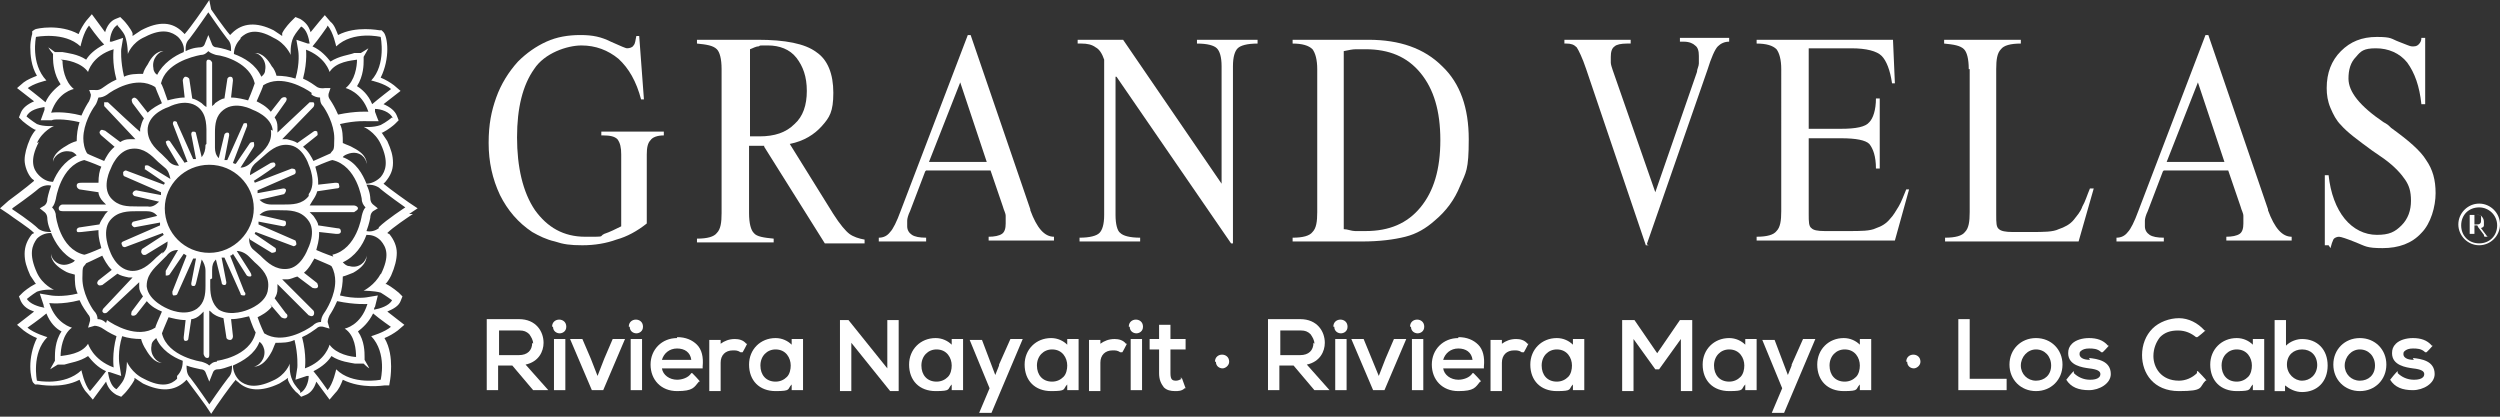
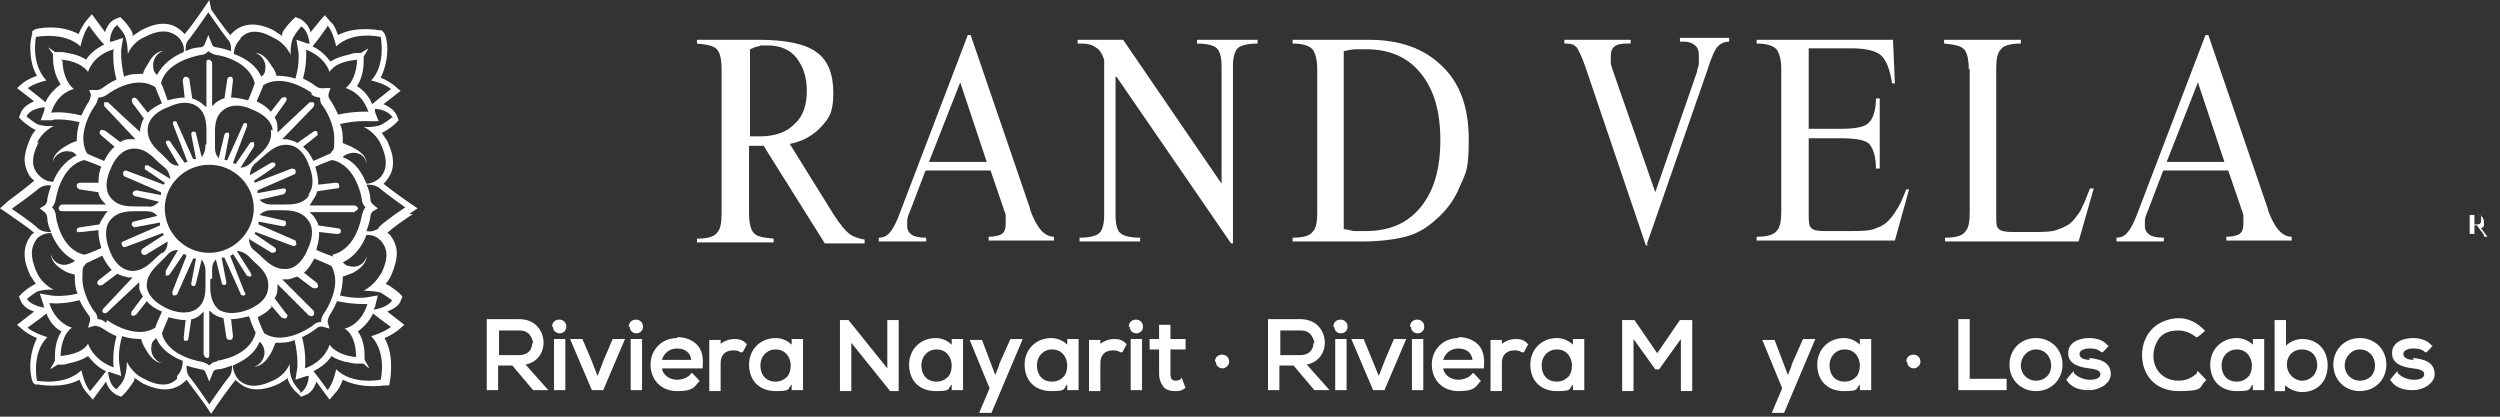
<svg xmlns="http://www.w3.org/2000/svg" id="Layer_1" version="1.1" viewBox="0 0 264 44">
  <rect x="0" y="0" width="264" height="44" fill="#333333" stroke="none" />
  <defs>
    <style>
      .st0 {
        fill: none;
      }

      .st1 {
        fill: #fff;
      }

      .st2 {
        clip-path: url(#clippath);
      }
    </style>
    <clipPath id="clippath">
      <rect class="st0" width="264" height="44" />
    </clipPath>
  </defs>
  <g class="st2">
    <g>
      <path class="st1" d="M43.2,22.6l.9-.6-.9-.6s-2-1.4-2.7-2h0c0,0,.1-.1.2-.2.5-.6.8-1.2.8-2s-.2-1.4-.6-2.3c-.2-.3-.4-.6-.6-.9,0,0,0,0,.1,0h0s0,0,0,0c.6-.3,1.2-.8,1.3-.9l.4-.4-.2-.5c-.2-.5-.7-.9-1.4-1.2l1.8-1.4-.7-.6c-.4-.3-.9-.6-1.4-.8.5-1,.7-2.1.7-3s-.2-1.6-.4-1.8l-.2-.2h-.2c-.1,0-2.5-.5-4.4.5-.2-.5-.4-1.1-.8-1.4l-.6-.7-.6.7-.9,1.1c-.2-.7-.6-1.1-1.1-1.4l-.5-.2-.4.4c-.1.1-.7.7-1,1.3,0,0,0,.2,0,.3-.3-.2-.6-.4-.9-.6-1.8-.9-3.3-.8-4.4.3,0,0-.1.1-.2.2-.7-.8-2-2.7-2-2.7L22.1,0l-.6.9s-1.3,1.9-2,2.7c0,0-.1-.1-.2-.2-1.1-1.1-2.5-1.2-4.4-.2-.3.2-.6.4-.9.6,0,0,0-.2,0-.3-.2-.5-.8-1.2-.9-1.3l-.4-.4-.5.2c-.5.2-.9.7-1.1,1.4l-1.4-1.9-.6.7c-.3.4-.6.9-.8,1.4-2-1.1-4.4-.6-4.6-.5l-.3.2v.3c0,0-.2.6-.2,1.4s.1,2,.7,3c-.5.2-1,.4-1.4.7l-.7.6,1.8,1.4c-.7.3-1.2.7-1.4,1.2l-.2.5.4.4c0,0,.7.6,1.3.9h0s0,0,0,0c0,0,0,0,.1,0-.2.2-.4.5-.6.9-.4.9-.6,1.7-.6,2.3s.3,1.5.8,2c0,0,.2.1.2.2h0c-.8.7-2.7,2.1-2.7,2.1L0,22l.9.6c.5.4,2.1,1.4,2.7,2h0s-.1.1-.2.1h0s0,0,0,0c-.5.6-.8,1.3-.8,2.1s.2,1.4.6,2.3c.2.3.4.6.6.9,0,0,0,0-.1,0h0s0,0,0,0c-.6.3-1.2.8-1.3.9l-.4.4.2.5c.3.6.8.9,1.4,1.1l-1.8,1.4.7.6c.4.3.9.6,1.4.8-.5,1-.7,2.1-.7,3s.2,1.6.3,1.7l.2.2h.3c.1,0,2.5.5,4.4-.5.2.5.4,1,.8,1.4l.6.7,1.4-1.9c.2.7.6,1.1,1.1,1.4l.5.2.4-.4c.1-.1.7-.8,1-1.4,0,0,0-.1,0-.2.3.2.6.4.9.6,1.9.9,3.3.8,4.4-.2,0,0,.1-.1.2-.2.7.9,2,2.7,2,2.7l.6.9.6-.9s1.3-1.9,2-2.7c0,0,.1.2.2.2,1,1,2.5,1.1,4.4.2.3-.2.7-.4.9-.6,0,0,0,.1,0,.2.2.6.8,1.3,1,1.4l.4.4.5-.2c.5-.2.9-.7,1.1-1.4l1.4,1.9.6-.7c.4-.4.6-.9.8-1.4,2,1,4.3.6,4.4.6h.5c0,0,.1-.6.1-.6,0,0,.1-.6.1-1.4s-.1-2-.7-3c.5-.2,1-.5,1.4-.8l.7-.6-1.8-1.4c.7-.3,1.2-.6,1.4-1.1l.2-.5-.4-.4c0,0-.7-.6-1.3-.9h0s0,0,0,0c0,0,0,0-.1,0,.2-.2.4-.5.6-.9.4-.9.6-1.7.6-2.4s-.3-1.4-.8-2h0s0,0,0,0c0,0-.1,0-.2-.1.6-.6,2.1-1.6,2.7-2M41.4,12.4s-.6.5-1.2.8c-.8.3-1.8.2-1.8.2,0,0,1.2.5,1.8,1.8.9,1.9.5,2.9,0,3.5-.5.5-1.1.7-1.5.7-.4-1-1.1-2.3-2.5-2.8.1-.2.4-.3.7-.4,1.1-.3,1.8.5,1.8,1.1,0,0,.2-.9-1.4-1.7-.3-.2-.7-.3-1.1-.5,0-.7,0-1.4-.3-2,1.7-.4,2.9-.3,2.9-.3h1.2c0,.1-.4-1-.4-1,0,0,0-.2,0-.3.6,0,1.6.3,1.9,1M37.7,37.7c-.6,0-2.2-.3-2.9-1.3,0,0-.4,1.7-2.6,2.5,0,0,.2-1.4-.3-3.3.7-.3,1.2-.7,1.5-.9h0s0,0,0,0c.3-.3.6-.2.7-.2l.7.2-.2-.7s0-.3.2-.7c0,0,0,0,0,0h0s0,0,0,0c.2-.3.5-.8.8-1.5,1.9.4,3.2.3,3.2.3-.7,2.3-2.4,2.6-2.4,2.6,1.1.7,1.2,2.3,1.2,3ZM12,38.8c-2.2-.8-2.7-2.5-2.7-2.5-.7,1.1-2.3,1.2-2.9,1.3,0-.7.2-2.3,1.2-3,0,0-1.7-.4-2.4-2.6,0,0,1.3.2,3.2-.3.3.7.7,1.2.9,1.5.3.3.2.7.2.7l-.2.7.7-.2s.3,0,.7.2h0c.3.2.9.6,1.6.9-.5,1.8-.3,3.3-.3,3.3ZM6.4,6.3c.6,0,2.2.3,2.9,1.3,0,0,.4-1.7,2.7-2.4,0,0-.2,1.4.3,3.2-.7.3-1.2.7-1.5.9h0s0,0,0,0c-.4.3-.8.2-.8.2h-.6c0-.1.2.5.2.5,0,0,0,.3-.2.7,0,0,0,0,0,0h0s0,0,0,0c-.2.3-.5.8-.8,1.5-1.9-.5-3.2-.3-3.2-.3.7-2.2,2.4-2.5,2.4-2.5-1-.8-1.2-2.3-1.2-3M21.7,15.3c0,.5-.1.9-.4,1.3l-.6-2.5c0-.2-.2-.2-.3-.2-.2,0-.2.2-.2.3l.5,2.6c0,0-.2,0-.3,0l-1.7-3.8c0-.2-.2-.2-.3-.2-.1,0-.2.2-.1.4l1.5,3.9c0,0-.2,0-.3.1l-1.5-2.2c-.1-.2-.3-.2-.4-.1-.2,0,0,.3,0,.4h0s0,0,0,0l1.3,2.2c-.5,0-.9-.2-1.2-.6l-.6-.6c-.8-.7-1.6-1.5-1.5-2.8.2-1.6,2.2-2.2,2.2-2.2h0s1.8-1,3.1,0c1,.8.9,2.1.9,3.2v.7s0,0,0,0ZM15.2,17.8s1.2.8,2.2,1.5c0,0,0,.1-.1.2l-4-1.5s-.2,0-.3.2c0,.2,0,.3.1.4l3.9,1.7c0,0,0,.2,0,.3l-2.6-.5c0,0-.3,0-.4.3,0,.2.2.3.2.3l2.6.6c-.4.4-.8.6-1.2.5-.4,0-.7,0-1.1,0-1.1,0-2,0-2.8-.9-1-1.2,0-3.1,0-3.1h0s0,0,0,0c0,0,.7-2,2.3-2.1,1.2-.1,2,.7,2.7,1.4l.7.6h0c.4.3.5.8.6,1.2l-2.3-1.4c0,0-.2-.1-.4,0,0,.2,0,.3,0,.4M17.2,26.6l-.7.6c-.8.8-1.6,1.5-2.7,1.4-1.6-.2-2.2-2.1-2.2-2.1h0c0,0-.9-2,0-3.2.8-1,1.9-1,3-1h.8s0,0,0,0c.5,0,.9.1,1.2.5l-2.5.6c-.1,0-.2.2-.2.3,0,.1.2.3.3.3l2.7-.5c0,0,0,.2,0,.3l-3.9,1.7s-.3.1-.1.4c0,.2.3.2.3.2l4-1.5c0,0,0,.1.1.2l-2.3,1.5c0,0-.2.3,0,.5.1.2.4.1.4.1l2.3-1.4c0,.5-.1.9-.6,1.3h0s0,0,0,0ZM15.6,11.9l-1.1-1.4c-.1-.1-.3-.3-.5-.1-.2.1,0,.5,0,.5h0s1.2,1.6,1.2,1.6c-.2.3-.3.7-.4,1.1,0,.1,0,.2,0,.3h0c0,.1-3.4-3.1-3.4-3.1,0,0-.1,0-.2,0s-.1,0-.2,0c0,0,0,.1,0,.2s0,.2,0,.2l3.3,3.5c-.2,0-.4,0-.6,0-.4,0-.7.1-1,.3l-1.6-1.2c-.1,0-.4-.2-.5,0-.2.2,0,.4.1.5l1.4,1.2c-.6.5-.9,1.1-1.1,1.5-.9-.4-1.7-.7-1.8-.8-.3-.5-.4-1.1-.4-1.6,0-1.5.9-3,1.2-3.4h0s0,0,0,0c.3-.4.3-.7.4-.9.3,0,.6-.1.9-.3h0c.5-.4,3.1-2.1,5.1-.8,0,0,.3.8.7,1.7-.4.2-1,.5-1.5,1M8.9,16.9c0,0,.9.3,1.8.7-.2.4-.3,1-.3,1.7h0c0,0-1.8,0-1.8,0-.2,0-.5,0-.5.3,0,.3.3.4.3.4l2,.3c0,.3.2.7.5,1,.1.1.2.2.3.3h-4.6c-.2,0-.4.2-.4.4s.1.3.4.3h4.8c-.2.2-.3.3-.4.5-.2.3-.4.6-.5.9l-2,.3c-.2,0-.4.1-.4.3,0,.3.2.2.5.2l1.8-.2c0,0,0,.2,0,.2,0,.7.2,1.3.3,1.7-.9.4-1.7.7-1.8.7-2.6-.6-3-4.1-3-4.1,0-.4-.2-.7-.4-.9.2-.2.3-.5.4-.9,0,0,.5-3.5,3-4.1M11.2,34.1c-.3-.3-.6-.4-.9-.4,0-.3-.1-.6-.4-.9-.3-.4-1.2-1.9-1.2-3.4s.1-1.1.4-1.6c0,0,.9-.4,1.7-.8.2.4.5,1,1,1.5l-1.4,1.1c0,0-.3.3,0,.5.1.1.3,0,.4,0l1.6-1.2c.3.2.7.3,1.2.4.1,0,.3,0,.4,0l-3.1,3.3h0c0,0-.2.3,0,.4,0,.1.3.1.4,0l3.4-3.2v.2c0,.1,0,.2,0,.3,0,.4.2.7.4,1l-1.2,1.6s0,0,0,0h0c0,.1-.1.3,0,.4.2.1.4,0,.5-.1l1.1-1.4c.5.6,1.1.9,1.6,1.1-.4.9-.7,1.6-.7,1.7-1.9,1.2-4.4-.3-5.1-.8h0s0,0,0,0ZM15.5,30.4c-.1-1.3.7-2,1.5-2.8l.6-.6h0c.3-.4.7-.6,1.2-.6l-1.3,2.2c0,.1,0,.4,0,.5.1,0,.3,0,.4-.1l1.5-2.2c0,0,.2.1.3.2l-1.5,3.8c0,.2,0,.3.1.4.1,0,.3,0,.4-.1l1.7-3.8c0,0,.2,0,.3,0l-.5,2.6c0,.2,0,.3.2.3.2,0,.2,0,.3-.3l.6-2.5c.2.3.4.7.4,1.2v.8c0,.3,0,.5,0,.8,0,.9-.1,1.8-.9,2.4-1.3.9-3.1,0-3.1,0h0s-2-.8-2.2-2.3M17.4,22c0-2.5,2.1-4.6,4.7-4.6s4.7,2.1,4.7,4.6-2.1,4.7-4.7,4.7-4.7-2.1-4.7-4.7ZM32.2,5.2c2.2.8,2.6,2.4,2.6,2.4.7-1.1,2.3-1.2,2.9-1.3,0,.7-.2,2.2-1.2,3,0,0,1.7.4,2.4,2.5,0,0-1.3-.1-3.2.3-.3-.7-.6-1.2-.8-1.5h0s0,0,0,0h0c-.3-.4-.2-.6-.2-.7l.2-.6h-.6c0,0-.4.1-.8-.1-.3-.2-.8-.6-1.5-.9.5-1.9.3-3.2.3-3.2M32.9,10c.3.2.6.3.9.3,0,.2,0,.6.3.9h0s0,0,0,0c.3.4,1.2,1.9,1.2,3.4s-.1,1.1-.4,1.6c0,0-.9.4-1.8.8-.2-.4-.5-1-1.1-1.5l1.5-1.2c.1-.1,0-.3,0-.4-.1-.1-.3-.1-.4,0l-1.7,1.2c-.3-.2-.7-.3-1.1-.4-.2,0-.3,0-.5,0l3.3-3.4c0,0,.2-.3,0-.5-.1,0-.3,0-.4,0l-3.4,3.2h0c0-.2,0-.4,0-.6,0-.4-.1-.7-.3-1l1.2-1.7c.1-.2.1-.3,0-.4-.2-.1-.4,0-.5.1h0s-1.1,1.4-1.1,1.4c-.5-.6-1.1-.9-1.5-1.1.4-.9.7-1.6.7-1.7,1.9-1.2,4.4.3,5.1.8M26.4,25.3l2.3,1.4c0,0,.2,0,.4-.1.1-.2,0-.4,0-.4l-2.2-1.5c0,0,0-.1.1-.2l4,1.5s.2,0,.3-.2c0-.2-.1-.4-.1-.4l-3.9-1.7c0,0,0-.2,0-.3l2.6.5c.2,0,.3-.1.3-.3,0-.1,0-.3-.2-.3l-2.6-.6c.3-.3.7-.5,1.3-.5h.8c1.1,0,2.2,0,3,1,1,1.2,0,3.1,0,3.1h0s0,0,0,0c0,0-.7,2-2.2,2.1-1.2.1-2-.6-2.8-1.4l-.7-.6h0c-.4-.3-.5-.8-.5-1.3M32.6,20.7c-.7.9-1.7.9-2.8.9-.4,0-.7,0-1.1,0-.6,0-1-.2-1.3-.5l2.6-.6c0,0,.2-.2.2-.4,0-.2-.2-.2-.3-.2l-2.7.5c0,0,0-.2,0-.3l3.9-1.7s.2-.1.1-.4c0-.2-.4-.2-.4-.2l-3.9,1.5c0,0,0-.1-.1-.2,1.1-.7,2.2-1.5,2.2-1.5,0,0,.2-.2,0-.4-.1-.1-.3,0-.4,0l-2.2,1.3c0-.5.2-.9.5-1.2h0s.7-.6.7-.6c.8-.7,1.6-1.5,2.8-1.4,1.6.1,2.2,2.1,2.2,2.1h0s0,0,0,0c0,0,.9,1.9,0,3.1ZM28.6,13.7c.2,1.3-.6,2.1-1.4,2.8,0,0-.6.6-.6.6-.4.4-.8.6-1.2.6,0,0,0,0,0,0l1.4-2.2c.1-.2,0-.4,0-.5-.1,0-.3,0-.4.1l-1.5,2.2c0,0-.2,0-.3-.1l1.5-3.9c0-.1,0-.3-.1-.3-.1,0-.3,0-.3.1l-1.7,3.8c-.1,0-.2,0-.3,0l.5-2.6c0-.2,0-.3-.2-.3,0,0-.2,0-.3.2l-.6,2.5c-.3-.3-.4-.7-.4-1.1s0,0,0-.1h0s0-.7,0-.7c0-.3,0-.5,0-.8,0-.9.1-1.8.9-2.4,1.3-1,3.1,0,3.1,0h0s0,0,0,0c0,0,2,.7,2.1,2.2M22.4,29.4v-.7s0,0,0,0c0,0,0-.1,0-.2,0-.5.1-.8.4-1.1l.6,2.4c0,.2.1.3.3.3.2,0,.2-.2.2-.3l-.5-2.6c0,0,.2,0,.3,0l1.7,3.8c0,.2.2.2.4.2.1,0,.2-.2,0-.4l-1.5-3.8c0,0,.2,0,.3-.2l1.4,2.2c.1.2.3.2.4.2.2,0,.2-.2,0-.5l-1.4-2.2c.4,0,.9.2,1.3.6l.6.6c.8.7,1.6,1.5,1.4,2.8-.1,1.5-2.1,2.2-2.1,2.2h0s0,0,0,0c0,0-1.8.8-3.1,0-.7-.6-.9-1.5-.9-2.4s0-.5,0-.8M28.5,32.1l1.2,1.4c0,0,.3.2.5.1.2-.1.2-.4,0-.5l-1.2-1.6c.2-.3.3-.6.3-1,0-.2,0-.4,0-.5l3.3,3.3c.1,0,.3.2.5,0,.1-.1.1-.4,0-.5l-3.3-3.3c.2,0,.3,0,.5,0,.4,0,.7-.2,1.1-.3l1.6,1.2c0,0,.3.1.5,0,.2-.2,0-.4,0-.5l-1.4-1.1c.6-.5.9-1.2,1.1-1.5.9.4,1.7.7,1.8.8.3.5.4,1.1.4,1.6,0,1.5-.9,3-1.2,3.4h0s0,0,0,0c-.2.3-.3.6-.3.9-.3,0-.6.1-.9.4h0,0s0,0,0,0c-.7.5-3.2,2-5.1.8,0,0-.4-.8-.7-1.7.4-.2,1-.5,1.5-1.1M35.2,27.1c0,0-.9-.3-1.8-.7.1-.4.3-1,.3-1.7v-.2l1.8.2c.3,0,.4,0,.5-.2,0-.3-.1-.4-.4-.4l-2-.3c0-.3-.3-.7-.5-1-.1-.1-.3-.3-.4-.4h4.7c.1-.1.4-.2.4-.4,0-.2-.3-.3-.4-.3h-4.7c.1-.2.2-.3.3-.5.2-.3.4-.6.5-1l2-.3c.3,0,.4-.1.3-.4,0-.2-.2-.2-.4-.2l-1.8.2c0,0,0-.1,0-.2,0-.7-.2-1.3-.3-1.7.9-.4,1.7-.7,1.8-.7,2.6.6,3.1,4.1,3.1,4.1,0,.4.2.7.4.9-.2.2-.3.5-.4.9,0,0-.5,3.5-3.1,4.1M36.6,15.3h0s0,0,0,0c0,0,0,0,0,0ZM34.6,2.7c.6.7.9,2.2.9,2.2,1.8-1.7,4.7-1,4.7-1,0,0,.6,2.9-1,4.6,0,0,1.4.3,2.1.9,0,0-1.3,1-2,1.6-.4-1-1.1-1.6-1.6-1.9.7-1.1.7-2.3.7-2.7v-.4c.3-.5.5-.9.5-.9,0,0-.3.2-.8.5h-.7c-.5.2-1.6.3-2.5.9-.4-.5-1-1.2-1.9-1.6.6-.7,1.5-2,1.5-2M25.4,4c.6-.6,1.6-1.1,3.5,0,1.3.6,1.8,1.8,1.8,1.8,0,0-.1-1.1.3-1.9.2-.4.8-1.1.8-1.1.6.3.8,1.2.9,1.8,0,0-.1,0-.2,0l-1.2-.4.2,1.2s.2,1.2-.3,2.9c-.6-.2-1.3-.3-2-.3-.1-.4-.3-.8-.5-1-.9-1.6-1.8-1.4-1.8-1.4.5,0,1.3.8,1.1,1.8,0,.4-.3.6-.4.7-.6-1.3-1.8-2-2.9-2.4,0-.5.2-1.1.7-1.6M20,4.1c.7-.9,2-2.8,2-2.8,0,0,1.3,1.9,2,2.8.4.4.4.8.4,1.3-.8-.3-1.5-.4-1.5-.4-.4,0-.5-.3-.5-.3l-.4-1-.4,1s-.1.3-.5.3c0,0-.7,0-1.5.4,0-.5,0-.9.4-1.3ZM21.2,5.8c.4,0,.6-.2.8-.4.2.2.5.3.8.4,1,.1,3.6.9,4.1,3,0,0-.3.9-.7,1.8-.4-.1-1.1-.3-1.8-.3l.2-1.8c0-.3-.1-.4-.3-.4-.1,0-.3.1-.3.3h0s-.3,2-.3,2c-.3,0-.7.3-1,.5h0c0,.1-.2.2-.3.3v-4.6c-.1-.2-.2-.3-.4-.3-.2,0-.2.2-.2.3v4.7c-.2-.1-.4-.3-.5-.4h0s0,0,0,0c-.3-.2-.6-.4-1-.5l-.3-2c0-.2-.3-.3-.4-.3-.2,0-.3.3-.3.4l.2,1.8c-.7,0-1.4.2-1.8.3-.3-.9-.6-1.7-.7-1.8.5-2.1,3.2-2.8,4.2-3M12.4,2.7s.6.6.8,1.1c.3.8.3,1.9.3,1.9,0,0,.4-1.2,1.8-1.8,1.9-1,2.9-.5,3.5,0,.5.5.7,1.1.6,1.6-1,.4-2.2,1.2-2.8,2.4-.2-.1-.4-.4-.4-.7-.2-1,.6-1.8,1.1-1.8,0,0-.9-.2-1.7,1.4-.2.3-.4.6-.5,1-.7,0-1.4,0-2,.3-.4-1.7-.3-2.9-.3-2.9l.2-1.2-1.2.4c0,0-.2,0-.2,0,0-.6.3-1.6.9-1.8M2.8,9.4c.7-.6,2.1-.9,2.1-.9-1.7-1.8-1.1-4.6-1.1-4.6,0,0,3-.6,4.7,1,0,0,.3-1.5.9-2.2,0,0,.9,1.3,1.6,2-1,.5-1.6,1.1-1.9,1.6-.9-.6-2-.7-2.5-.8h-.8c-.4-.3-.7-.5-.7-.5,0,0,.1.2.5.7v.5c0,.4.1,1.7.8,2.7-.5.4-1.2,1-1.6,1.9-.7-.6-2-1.6-2-1.6M3.9,15.1c.6-1.3,1.8-1.8,1.8-1.8,0,0-1.1.1-1.8-.2-.5-.3-1.1-.8-1.1-.8.3-.7,1.3-.9,1.9-1,0,0,0,.2,0,.3l-.4,1.1h1.2c0-.1,1.2-.2,2.9.2-.2.6-.3,1.3-.3,2-.4.1-.8.3-1.1.5-1.6.9-1.4,1.7-1.4,1.7,0-.5.8-1.3,1.8-1.1.3,0,.5.2.7.4-1.3.6-2.1,1.8-2.5,2.8-.5,0-1-.2-1.5-.7-.6-.6-1-1.6,0-3.5M7.5,15.3s0,0,0,0h0,0s0,0,0,0ZM1.3,22s2-1.4,2.8-2.1c.4-.3.9-.4,1.3-.3-.3.8-.4,1.4-.4,1.4,0,.5-.3.7-.3.7l-.5.3.5.4s.3.2.3.7c0,0,0,.6.4,1.4-.4,0-.8,0-1.3-.3-.8-.8-2.8-2.1-2.8-2.1ZM2.8,31.6s.6-.5,1.1-.8c.8-.3,1.8-.2,1.8-.2,0,0-1.2-.5-1.8-1.8-.9-2-.5-2.9,0-3.6.5-.5,1.1-.6,1.5-.6.4,1,1.2,2.3,2.5,2.9-.1.2-.4.3-.7.4-1,.3-1.8-.5-1.8-1.1,0,0-.2.9,1.4,1.8.3.2.7.3,1.1.4,0,.7,0,1.4.3,2-1.6.4-2.8.2-2.8.2l-1.2-.2.4,1.2c0,0,0,.2.1.3-.6-.1-1.6-.4-1.9-1M7.5,28.7h0s0,0,0,0c0,0,0,0,0,0M9.5,41.3c-.6-.7-.9-2.2-.9-2.2-1.8,1.7-4.7,1.1-4.7,1.1,0,0-.6-2.9,1.1-4.6,0,0-1.4-.4-2.1-1,0,0,1.3-.9,2-1.5.4,1,1,1.6,1.6,1.9-.7,1-.7,2.3-.7,2.7v.4c-.3.5-.5.9-.5.9,0,0,.3-.2.8-.5h.7c.6-.2,1.6-.3,2.5-.9.4.5,1,1.2,1.9,1.6-.6.8-1.6,2-1.6,2M18.7,40c-.6.6-1.6,1-3.5,0-1.3-.6-1.8-1.8-1.8-1.8,0,0,0,1.1-.3,1.8-.2.5-.8,1.1-.8,1.1-.6-.3-.8-1.2-.9-1.8,0,0,.1,0,.2,0l1.2.4-.2-1.3s-.2-1.3.3-2.9c.6.2,1.3.3,2,.3.1.4.3.8.5,1.1.9,1.6,1.7,1.4,1.7,1.4-.5,0-1.3-.8-1.1-1.8,0-.4.3-.6.5-.8.5,1.2,1.7,2,2.8,2.4,0,.5-.1,1.1-.6,1.6M19.5,40.4s0,0,0,0h0ZM24.1,39.9c-.7.9-2,2.8-2,2.8,0,0-1.3-1.9-2-2.8-.4-.4-.4-.9-.4-1.3.5.2,1.1.3,1.5.4.4,0,.5.3.5.3l.4,1,.4-1s.1-.3.5-.3c.4,0,.9-.2,1.5-.4,0,.4,0,.9-.4,1.3M22.9,38.2c-.4,0-.6.2-.8.4-.2-.2-.5-.3-.8-.4,0,0-3.6-.5-4.2-3,0,0,.3-.8.7-1.7.4.1,1.1.3,1.8.3l-.2,1.8c0,.2,0,.4.2.4.2,0,.3-.1.3-.3l.3-2c.3,0,.7-.2,1-.5h0s0,0,0,0c0,0,.2-.2.3-.3v4.5c.1.3.2.4.4.4.2,0,.2-.2.2-.4v-4.6c.2.1.3.3.5.4h0s0,0,0,0c.3.2.6.3,1,.4l.3,2c0,.2.2.3.4.3.2,0,.3-.2.3-.4l-.2-1.8c.8,0,1.4-.2,1.9-.3.3.9.6,1.6.7,1.7-.6,2.6-4.1,3-4.1,3M31.7,41.3s-.6-.6-.8-1.1c-.4-.8-.3-1.8-.3-1.8,0,0-.4,1.2-1.8,1.8-1.9.9-2.9.5-3.5,0-.5-.5-.7-1.1-.7-1.6,1.1-.5,2.3-1.2,2.8-2.5.2.1.4.4.5.8.2,1-.6,1.8-1.1,1.8,0,0,.9.2,1.8-1.4.2-.3.3-.7.5-1.1.7,0,1.4,0,2-.3.4,1.6.3,2.9.3,2.9l-.2,1.3,1.2-.4c0,0,.1,0,.2,0,0,.6-.3,1.5-.9,1.8M41.3,34.5c-.7.6-2.1,1-2.1,1,1.7,1.8,1,4.6,1,4.6,0,0-3,.6-4.7-1.1,0,0-.3,1.5-.9,2.2,0,0-.9-1.3-1.5-2,1-.5,1.6-1.1,1.9-1.6.9.6,2,.7,2.5.8h.9c.4.4.6.5.6.5,0,0-.2-.4-.5-.9v-.3c0-.5,0-1.7-.7-2.7.5-.4,1.1-.9,1.6-1.9.7.6,2,1.5,2,1.5M40.2,28.9c-.6,1.2-1.8,1.8-1.8,1.8,0,0,1.1,0,1.8.2.5.3,1.2.8,1.2.8-.3.6-1.3.9-1.9,1,0-.1,0-.2.1-.3l.3-1.2-1.2.2s-1.2.2-2.8-.2c.2-.6.3-1.3.3-2,.4-.1.8-.3,1.1-.4,1.6-.9,1.4-1.8,1.4-1.8,0,.6-.8,1.4-1.8,1.1-.3,0-.5-.2-.7-.4,1.3-.6,2.1-1.8,2.5-2.9.5,0,1,.1,1.5.6.6.7,1,1.6,0,3.6M36.6,28.7s0,0,0,0c0,0,0,0,0,0h0ZM40,24.1c-.4.3-.9.4-1.3.3.3-.8.4-1.4.4-1.4,0-.5.3-.7.3-.7l.5-.3-.5-.4s-.3-.2-.3-.7c0,0,0-.6-.4-1.4.4,0,.8,0,1.3.3.8.7,2.8,2.1,2.8,2.1,0,0-2,1.3-2.8,2.1Z" />
-       <path class="st1" d="M65.6,23.9v-7.6c0-.7-.1-1.2-.4-1.6-.3-.3-.8-.4-1.5-.4h-.2v-.4h6.6v.4c-.7,0-1.2.2-1.4.5-.3.3-.4.8-.4,1.5v7.3c-1,.8-2.1,1.4-3.2,1.7-1.1.4-2.3.6-3.6.6s-2-.1-2.9-.4c-.9-.2-1.7-.6-2.4-1-1.5-1-2.6-2.3-3.4-3.9-.8-1.7-1.2-3.5-1.2-5.5s.3-3.4.8-4.8c.5-1.4,1.3-2.7,2.3-3.8.9-.9,1.9-1.6,3-2.1,1.1-.5,2.3-.7,3.6-.7s2.2.2,3.2.7c1.1.5,1.6.7,1.7.7.3,0,.6-.1.7-.3.2-.2.2-.6.3-1h.3l.5,6.7h-.3c-.5-1.9-1.3-3.3-2.4-4.3-1.1-.9-2.4-1.4-3.9-1.4s-3.9.8-5,2.5c-1.2,1.7-1.8,4.1-1.8,7.2s.6,5.8,1.9,7.7c1.3,1.8,3,2.8,5.3,2.8s1.4,0,2-.3c.6-.2,1.2-.5,1.8-.8h0Z" />
      <path class="st1" d="M80.7,15.4h-1.6v7.1c0,1.1.2,1.8.5,2.1.3.4,1.1.5,2.1.6v.4h-8.1v-.4c1.1,0,1.8-.2,2.1-.6.4-.4.5-1.1.5-2.1V7.3c0-1.1-.2-1.8-.5-2.1-.4-.4-1.1-.5-2.1-.6v-.4h6.4c2.9,0,5,.4,6.2,1.3,1.2.8,1.8,2.3,1.8,4.3s-.4,2.6-1.2,3.5c-.8.9-1.9,1.6-3.4,1.9l4.6,7.4c.7,1.1,1.3,1.8,1.7,2.1.4.3,1,.5,1.6.6v.4s-4.2,0-4.2,0l-6.4-10.2h0ZM79.2,14.4c0,0,.2,0,.3,0,.4,0,.6,0,.7,0,1.6,0,2.8-.4,3.7-1.3.9-.8,1.3-2,1.3-3.5s-.4-2.6-1.1-3.5c-.7-.9-1.8-1.3-3-1.3s-.7,0-1,.1c-.3,0-.6.2-.9.3v9.1h0Z" />
      <path class="st1" d="M97.7,18.1l-1.6,4.2c-.2.4-.3.8-.3,1,0,.2,0,.4,0,.6,0,.4.2.7.5.9.3.2.8.3,1.5.3v.4h-5v-.4c.5,0,.9-.2,1.2-.6.3-.3.7-1.1,1.1-2.2l7.1-18.6h.3l6.3,18.4s0,0,0,.1c.7,1.9,1.5,2.8,2.5,2.8h0v.4h-6.9v-.4c.6,0,1.1-.1,1.4-.3.3-.2.4-.6.4-1.1s0-.5,0-.8c0-.3-.2-.6-.3-1l-1.3-3.8h-6.8,0ZM98.1,17.1h6.1l-2.8-8.4-3.3,8.4Z" />
      <path class="st1" d="M117.8,8.1v14.6c0,1,.2,1.7.5,1.9.3.3,1,.5,2.1.5v.4h-6.4v-.4c1.1,0,1.8-.2,2.1-.5s.5-.9.5-1.9V6.3c-.2-.6-.5-1.1-.9-1.3-.4-.3-.9-.4-1.5-.4s-.1,0-.2,0c0,0-.2,0-.2,0v-.4h4.8l10.4,15.2V7c0-1-.2-1.6-.5-1.9-.3-.3-1-.5-2.1-.5v-.4h6.4v.4c-1.1,0-1.8.2-2.1.5-.3.3-.5.9-.5,1.9v18.7h-.2l-12.1-17.6Z" />
      <path class="st1" d="M144.5,4.2c3.3,0,5.9.9,7.8,2.8,1.9,1.8,2.8,4.4,2.8,7.7s-.3,3.5-.9,4.9c-.6,1.5-1.5,2.7-2.7,3.7-.9.8-1.9,1.4-3.1,1.7-1.2.3-2.7.5-4.6.5h-7.3v-.4c1.1,0,1.8-.2,2.1-.6.4-.4.5-1.1.5-2.1V7.3c0-1-.2-1.7-.5-2.1-.4-.4-1.1-.6-2.1-.6v-.4h8.1ZM141.9,5.5v18.7c.4,0,.8.2,1.2.2.4,0,.8,0,1.1,0,2.5,0,4.4-.8,5.8-2.5,1.4-1.7,2.1-4,2.1-7.1s-.7-5.4-2.1-7.1c-1.4-1.7-3.3-2.5-5.8-2.5s-.7,0-1,0c-.4,0-.8.1-1.3.2h0Z" />
      <path class="st1" d="M174.1,25.9h-.3l-6.3-18.6c-.4-1.2-.8-2-1-2.3-.3-.3-.6-.4-1.1-.4h-.2v-.4h7v.4h-.4c-.6,0-1.1.1-1.3.3-.3.2-.4.6-.4,1.1s0,.4,0,.6c0,.2.1.5.2.8l4.5,12.9,4.4-12.7c0-.3.2-.6.2-.9,0-.3,0-.5,0-.8,0-.5-.1-.9-.4-1.1-.2-.2-.6-.4-1.2-.4s-.1,0-.2,0c0,0-.2,0-.2,0v-.4h5.2v.4h0c-.5,0-.9.2-1.2.5-.3.3-.7,1.2-1.1,2.5l-6.4,18.4h0Z" />
      <path class="st1" d="M199.9,4.2l.2,4.6h-.3c-.2-1.4-.6-2.4-1.1-2.9-.5-.5-1.6-.8-3.2-.8h-4.5v8.5h3.4c1.6,0,2.6-.2,3-.7.4-.4.7-1.3.7-2.5h.4v7.4h-.4c0-1.3-.3-2.1-.7-2.6-.4-.4-1.4-.6-3-.6h-3.4v8c0,.8,0,1.3.3,1.5.2.2.6.3,1.4.3h2.5c1.3,0,2.3,0,2.9-.3.6-.2,1.1-.5,1.5-1,.3-.3.6-.8.9-1.3.3-.5.5-1.1.8-1.8h.3l-1.5,5.4h-14.6v-.4c1.1,0,1.8-.2,2.1-.6.4-.4.5-1.1.5-2.1V7.3c0-1-.2-1.7-.5-2.1-.4-.4-1.1-.6-2.1-.6v-.4h14.3Z" />
      <path class="st1" d="M207.9,7.3c0-1.1-.2-1.8-.5-2.1-.4-.4-1.1-.5-2.1-.6v-.4h8.1v.4c-1.1,0-1.8.2-2.1.6-.4.4-.5,1.1-.5,2.1v15.4c0,.8,0,1.3.3,1.5.2.2.7.3,1.4.3h2c1.3,0,2.3,0,2.9-.3.6-.2,1.2-.5,1.6-1,.3-.4.7-.8.9-1.4.3-.5.5-1.2.8-1.9h.4l-1.6,5.6h-14.1v-.4c1.1,0,1.8-.2,2.1-.6.4-.4.5-1.1.5-2.1V7.3h0Z" />
      <path class="st1" d="M228.4,18.1l-1.6,4.2c-.2.4-.3.8-.3,1,0,.2,0,.4,0,.6,0,.4.2.7.5.9.3.2.8.3,1.5.3v.4h-5v-.4c.5,0,.9-.2,1.2-.6.3-.3.7-1.1,1.1-2.2l7.1-18.6h.3l6.3,18.4s0,0,0,.1c.7,1.9,1.5,2.8,2.5,2.8h0v.4h-6.9v-.4c.6,0,1.1-.1,1.4-.3.3-.2.4-.6.4-1.1s0-.5,0-.8c0-.3-.2-.6-.3-1l-1.3-3.8h-6.8ZM228.8,17.1h6.1l-2.8-8.4-3.3,8.4Z" />
-       <path class="st1" d="M245.9,25.9h-.4s0-7.4,0-7.4h.4c.2,1.9.8,3.5,1.7,4.6.9,1.1,2.1,1.7,3.4,1.7s1.9-.3,2.6-1c.7-.7,1-1.6,1-2.6s-.2-1.6-.6-2.2c-.4-.6-1.1-1.4-2.2-2.2-.3-.2-.7-.5-1.3-.9-1.5-1.1-2.6-1.9-3.3-2.7-.5-.5-.8-1.1-1.1-1.8-.3-.7-.4-1.4-.4-2.1,0-1.6.5-2.9,1.5-3.9,1-1,2.2-1.5,3.8-1.5s1.5.2,2.3.5c.8.3,1.2.5,1.4.5.3,0,.5,0,.7-.2.2-.2.3-.4.3-.7h.4v7h-.4c-.2-1.9-.7-3.3-1.5-4.4-.8-1-2-1.5-3.3-1.5s-1.6.3-2.1.9c-.6.6-.8,1.4-.8,2.3,0,1.4,1.2,2.9,3.7,4.6.4.2.6.4.8.6,1.8,1.3,3.1,2.4,3.7,3.4.7,1,1,2.1,1,3.5s-.5,3.2-1.5,4.2c-1,1.1-2.4,1.6-4.1,1.6s-1.8-.2-2.8-.6c-1-.4-1.6-.6-1.8-.6s-.5.1-.6.3c-.1.2-.2.5-.3.9Z" />
      <path class="st1" d="M57.4,36.2c0-1.2-.8-2.5-2.6-2.5h-3.4v7.5h1.2v-2.6h1.5l2.2,2.6h1.6l-2.4-2.7c1.4-.3,1.9-1.4,1.9-2.3h0ZM56.2,36.2c0,.8-.5,1.3-1.4,1.3h-2.1v-2.6h2.2c.4,0,.7.1,1,.4.2.3.4.6.4,1Z" />
      <path class="st1" d="M58.4,34.5c0,.5.4.7.7.7s.7-.2.7-.7c0-1-1.5-1-1.5,0h0Z" />
      <path class="st1" d="M59.7,35.8h-1.2v5.4h1.2v-5.4Z" />
      <path class="st1" d="M63.8,37.9l-.7,1.8-.7-1.8-.9-2.1h-1.3l2.3,5.4h1.2l2.3-5.4h-1.3l-.9,2.1Z" />
      <path class="st1" d="M67.8,35.8h-1.2v5.4h1.2v-5.4Z" />
      <path class="st1" d="M66.5,34.5c0,.5.4.7.7.7s.7-.2.7-.7c0-1-1.5-1-1.5,0h0Z" />
      <path class="st1" d="M71.5,35.7c-1.6,0-2.8,1.2-2.8,2.8s1.1,2.8,2.8,2.8,1.8-.4,2.3-1h.1c0-.1-.8-.9-.8-.9h-.1c-.3.5-1,.7-1.5.7-.8,0-1.5-.5-1.6-1.2h4.3v-.2c.1-1-.1-1.8-.6-2.3-.5-.5-1.2-.8-2.1-.8h0ZM73,38h-3.1c.2-.7.8-1.2,1.6-1.2s1.4.4,1.5,1.2h0Z" />
      <path class="st1" d="M77.6,35.8c-.6,0-1.1.2-1.5.5v-.4h-1.2v5.4h1.2v-3c0-.8.5-1.3,1.3-1.3.3,0,.5,0,.8.2h.2c0,.1.5-.9.5-.9h-.1c-.3-.4-.8-.5-1.2-.5h0Z" />
      <path class="st1" d="M83.6,36.4c-.4-.4-1-.7-1.7-.7h0c-.8,0-1.5.3-2,.8-.5.5-.8,1.2-.8,2,0,1.7,1.1,2.8,2.8,2.8s1.2-.2,1.7-.7v.6h1.2v-5.4h-1.2v.6s0,0,0,0ZM83.5,38.6c0,.4-.1.9-.4,1.2-.3.3-.7.5-1.2.5-1,0-1.6-.7-1.6-1.7s.7-1.7,1.6-1.7h0c1.1,0,1.6.9,1.6,1.7h0Z" />
      <path class="st1" d="M93.7,38.9l-4.1-5.1h0c0,0-.9,0-.9,0v7.5h1.2v-5.1l4.1,5.1h0c0,0,.9,0,.9,0v-7.5h-1.2v5.2Z" />
      <path class="st1" d="M100.5,36.4c-.4-.4-1-.7-1.7-.7h0c-.8,0-1.5.3-2,.8-.5.5-.8,1.2-.8,2,0,1.7,1.1,2.8,2.8,2.8s1.2-.2,1.7-.7v.6h1.2v-5.4h-1.2v.6s0,0,0,0ZM100.5,38.6c0,.4-.1.9-.4,1.2-.3.3-.7.5-1.2.5-1,0-1.6-.7-1.6-1.7s.7-1.7,1.6-1.7h0c1.1,0,1.6.9,1.6,1.7h0Z" />
      <path class="st1" d="M105.5,38.6l-.4,1-1.4-3.7h-1.3l2.1,5.1-1.1,2.6h1.3l3.3-7.8h-1.3l-1.2,2.7Z" />
      <path class="st1" d="M112.7,36.4c-.4-.4-1-.7-1.7-.7h0c-.8,0-1.5.3-2,.8-.5.5-.8,1.2-.8,2,0,1.7,1.1,2.8,2.8,2.8s1.2-.2,1.7-.7v.6h1.2v-5.4h-1.2v.6s0,0,0,0ZM112.7,38.6c0,.4-.1.9-.4,1.2-.3.3-.7.5-1.2.5-1,0-1.6-.7-1.6-1.7s.7-1.7,1.6-1.7h0c1.1,0,1.6.9,1.6,1.7h0Z" />
      <path class="st1" d="M117.7,35.8c-.6,0-1.1.2-1.5.5v-.4h-1.2v5.4h1.2v-3c0-.8.5-1.3,1.3-1.3.3,0,.5,0,.8.2h.2c0,.1.5-.9.5-.9h-.1c-.3-.4-.8-.5-1.2-.5h0Z" />
      <path class="st1" d="M120.6,35.8h-1.2v5.4h1.2v-5.4Z" />
      <path class="st1" d="M119.3,34.5c0,.5.4.7.7.7s.7-.2.7-.7c0-1-1.5-1-1.5,0h0Z" />
      <path class="st1" d="M124.8,40c-.2.1-.4.2-.6.2-.4,0-.6-.1-.6-.8v-2.5h1.6v-1.1h-1.6v-1.5h-1.2v1.5h-1v1.1h1v2.5c0,.7.2,1.1.5,1.5.3.3.7.4,1.2.4h0c.3,0,.7,0,1-.3h.1c0,0-.4-1.1-.4-1.1h-.2Z" />
      <path class="st1" d="M128.4,38.2c0,.5.4.7.7.7s.7-.3.7-.7c0-1-1.5-1-1.5,0Z" />
      <path class="st1" d="M139.9,36.2c0-1.2-.8-2.5-2.6-2.5h-3.4v7.5h1.2v-2.6h1.5l2.2,2.6h1.6l-2.4-2.7c1.4-.3,1.9-1.4,1.9-2.3h0ZM138.7,36.2c0,.8-.5,1.3-1.4,1.3h-2.1v-2.6h2.2c.4,0,.7.1,1,.4.2.3.4.6.4,1Z" />
      <path class="st1" d="M140.9,34.5c0,.5.4.7.7.7s.7-.2.7-.7c0-1-1.5-1-1.5,0h0Z" />
      <path class="st1" d="M142.2,35.8h-1.2v5.4h1.2v-5.4Z" />
      <path class="st1" d="M146.3,37.9l-.7,1.8-1.6-3.9h-1.3l2.3,5.4h1.2l2.3-5.4h-1.3l-.9,2.1Z" />
      <path class="st1" d="M150.3,35.8h-1.2v5.4h1.2v-5.4Z" />
      <path class="st1" d="M149,34.5c0,.5.4.7.7.7s.7-.2.7-.7c0-1-1.5-1-1.5,0h0Z" />
      <path class="st1" d="M154,35.7c-1.6,0-2.8,1.2-2.8,2.8s1.1,2.8,2.8,2.8,1.8-.4,2.3-1h.1c0-.1-.8-.9-.8-.9h-.1c-.3.5-1,.7-1.5.7-.8,0-1.5-.5-1.6-1.2h4.3v-.2c.1-1-.1-1.8-.6-2.3-.5-.5-1.2-.8-2.1-.8h0ZM155.5,38h-3.1c.2-.7.8-1.2,1.6-1.2s1.4.4,1.5,1.2Z" />
      <path class="st1" d="M160.1,35.8c-.6,0-1.1.2-1.5.5v-.4h-1.2v5.4h1.2v-3c0-.8.5-1.3,1.3-1.3.3,0,.5,0,.8.2h.2c0,.1.5-.9.5-.9h-.1c-.3-.4-.8-.5-1.2-.5h0Z" />
      <path class="st1" d="M166.1,36.4c-.4-.4-1-.7-1.7-.7h0c-.8,0-1.5.3-2,.8-.5.5-.8,1.2-.8,2,0,1.7,1.1,2.8,2.8,2.8s1.2-.2,1.7-.7v.6h1.2v-5.4h-1.2v.6ZM166,38.6c0,.4-.1.9-.4,1.2-.3.3-.7.5-1.2.5-1,0-1.6-.7-1.6-1.7s.7-1.7,1.6-1.7h0c1.1,0,1.6.9,1.6,1.7h0Z" />
      <path class="st1" d="M175,37.3l-2.4-3.5h-1.3v7.5h1.2v-5.5l2.3,3.2h0c0,0,.4,0,.4,0l2.3-3.2v5.5h1.2v-7.5h-1.3l-2.4,3.5Z" />
-       <path class="st1" d="M184.3,36.4c-.4-.4-1-.7-1.7-.7h0c-.8,0-1.5.3-2,.8-.5.5-.8,1.2-.8,2,0,1.7,1.1,2.8,2.8,2.8s1.2-.2,1.7-.7v.6h1.2v-5.4h-1.2v.6s0,0,0,0ZM184.2,38.6c0,.4-.1.9-.4,1.2-.3.3-.7.5-1.2.5-1,0-1.6-.7-1.6-1.7s.7-1.7,1.6-1.7h0c1.1,0,1.6.9,1.6,1.7h0Z" />
      <path class="st1" d="M189.2,38.6l-.4,1-1.4-3.7h-1.3l2.1,5.1-1.1,2.6h1.3l3.3-7.8h-1.3l-1.2,2.7Z" />
      <path class="st1" d="M196.4,36.4c-.4-.4-1-.7-1.7-.7h0c-.8,0-1.5.3-2,.8-.5.5-.8,1.2-.8,2,0,1.7,1.1,2.8,2.8,2.8s1.2-.2,1.7-.7v.6h1.2v-5.4h-1.2v.6s0,0,0,0ZM196.4,38.6c0,.4-.1.9-.4,1.2-.3.3-.7.5-1.2.5-1,0-1.6-.7-1.6-1.7s.7-1.7,1.6-1.7h0c1.1,0,1.6.9,1.6,1.7h0Z" />
      <path class="st1" d="M201.4,38.2c0,.5.4.7.7.7s.7-.3.7-.7c0-1-1.5-1-1.5,0h0Z" />
      <path class="st1" d="M208,33.7h-1.2v7.5h5.1v-1.2h-3.9v-6.3Z" />
      <path class="st1" d="M215,35.7c-1.6,0-2.8,1.2-2.8,2.8s1.2,2.8,2.8,2.8,2.8-1.2,2.8-2.8-1.2-2.8-2.8-2.8ZM216.6,38.6c0,1-.7,1.6-1.6,1.6s-1.6-.7-1.6-1.6.7-1.7,1.6-1.7,1.6.7,1.6,1.7h0Z" />
      <path class="st1" d="M220.7,38c-.8,0-1.1-.3-1.1-.6,0-.1,0-.2.1-.3.2-.2.5-.3.9-.3h0c.4,0,.9,0,1.3.4h.1c0,.1.7-.7.7-.7h-.1c-.5-.6-1.2-.8-2-.8h0c-.7,0-1.4.2-1.8.6-.3.3-.4.6-.4,1,0,1.3,1.5,1.5,2.2,1.6.9.1,1.2.3,1.2.6,0,.6-.9.6-1.1.6-.7,0-1.3-.3-1.7-.7v-.2c-.1,0-.8.9-.8.9h0c.5.8,1.3,1.1,2.4,1.1s2.3-.7,2.3-1.7c0-1.4-1.4-1.6-2.3-1.7h0Z" />
      <path class="st1" d="M232,39.4c-.5.5-1.2.8-1.9.8-1.9,0-2.7-1.4-2.7-2.6,0-.8.3-1.5.7-2,.5-.5,1.1-.7,1.9-.7s1.4.3,1.9.7h.1c0,.1.9-.7.9-.7h-.1c-.7-.8-1.7-1.3-2.7-1.3s-2.1.4-2.8,1.1c-.7.7-1.1,1.7-1.1,2.8,0,1.9,1.2,3.8,3.9,3.8s2.1-.4,2.8-1.1h.1c0-.1-.9-1-.9-1h-.1c0,.1,0,.1,0,.1Z" />
      <path class="st1" d="M237.9,36.4c-.4-.4-1-.7-1.7-.7h0c-.8,0-1.5.3-2,.8-.5.5-.8,1.2-.8,2,0,1.7,1.1,2.8,2.8,2.8s1.2-.2,1.7-.7v.6h1.2v-5.4h-1.2v.6s0,0,0,0ZM237.8,38.6c0,.4-.1.9-.4,1.2-.3.3-.7.5-1.2.5-1,0-1.6-.7-1.6-1.7s.7-1.7,1.6-1.7h0c1.1,0,1.6.9,1.6,1.7h0Z" />
      <path class="st1" d="M243.1,35.8c-.5,0-1.2.2-1.7.7v-2.7h-1.2v7.5h1.1v-.6c.5.4,1.1.7,1.8.7,1.6,0,2.7-1.1,2.7-2.8s-1.1-2.8-2.7-2.8h0ZM244.7,38.5c0,1.1-.8,1.7-1.6,1.7s-1.6-.7-1.6-1.7.7-1.6,1.6-1.6,1.6.6,1.6,1.7Z" />
      <path class="st1" d="M249.2,35.7c-1.6,0-2.8,1.2-2.8,2.8s1.2,2.8,2.8,2.8,2.8-1.2,2.8-2.8-1.2-2.8-2.8-2.8ZM250.8,38.6c0,1-.7,1.6-1.6,1.6s-1.6-.7-1.6-1.6.7-1.7,1.6-1.7,1.6.7,1.6,1.7h0Z" />
      <path class="st1" d="M254.9,38c-.8,0-1.1-.3-1.1-.6,0-.1,0-.2.1-.3.2-.2.5-.3.9-.3h0c.4,0,.9,0,1.3.4h.1c0,.1.7-.7.7-.7h-.1c-.5-.6-1.2-.8-2-.8h0c-.7,0-1.4.2-1.8.6-.3.3-.4.6-.4,1,0,1.3,1.5,1.5,2.2,1.6.9.1,1.2.3,1.2.6,0,.6-.9.6-1.1.6-.7,0-1.3-.3-1.7-.7v-.2c-.1,0-.8.9-.8.9h0c.5.8,1.3,1.1,2.4,1.1s2.3-.7,2.3-1.7c0-1.4-1.4-1.6-2.3-1.7h0Z" />
      <path class="st1" d="M261.6,23.8h-.3v.8c0,0,0,0,0,.1,0,0,.1,0,.2,0,0,0,0,0,0,0s0,0,0,0c0,0-.1,0-.2,0,0,0-.2,0-.3,0s-.1,0-.2,0c0,0-.2,0-.2,0,0,0,0,0,0,0,0,0,0,0,0,0,0,0,.2,0,.2,0,0,0,0,0,0-.1v-1.8s0,0,0-.1c0,0-.1,0-.2,0,0,0,0,0,0,0s0,0,0,0c0,0,.1,0,.2,0,0,0,.2,0,.2,0h.5c.3,0,.5,0,.6.2.1.1.2.3.2.5s0,.1,0,.2c0,0,0,.1,0,.2,0,0,0,.1-.1.2,0,0-.1,0-.2.1l.6.8c0,0,0,.1.2.1,0,0,.1,0,.2,0,0,0,0,0,0,0s0,0,0,0c0,0-.1,0-.2,0,0,0-.2,0-.2,0s-.1,0-.2,0c0,0-.1,0-.1-.2l-.6-.8h0ZM261.5,23.7c.2,0,.3,0,.4-.1s.1-.2.1-.4,0-.1,0-.2c0,0,0-.1,0-.2,0,0,0,0-.2-.1,0,0-.2,0-.3,0h-.2v1h.2,0Z" />
-       <path class="st1" d="M261.8,21.9c1,0,1.9.8,1.9,1.9s-.8,1.9-1.9,1.9-1.9-.8-1.9-1.9.8-1.9,1.9-1.9ZM261.8,21.5c-1.2,0-2.2,1-2.2,2.2s1,2.2,2.2,2.2,2.2-1,2.2-2.2-1-2.2-2.2-2.2Z" />
    </g>
  </g>
</svg>